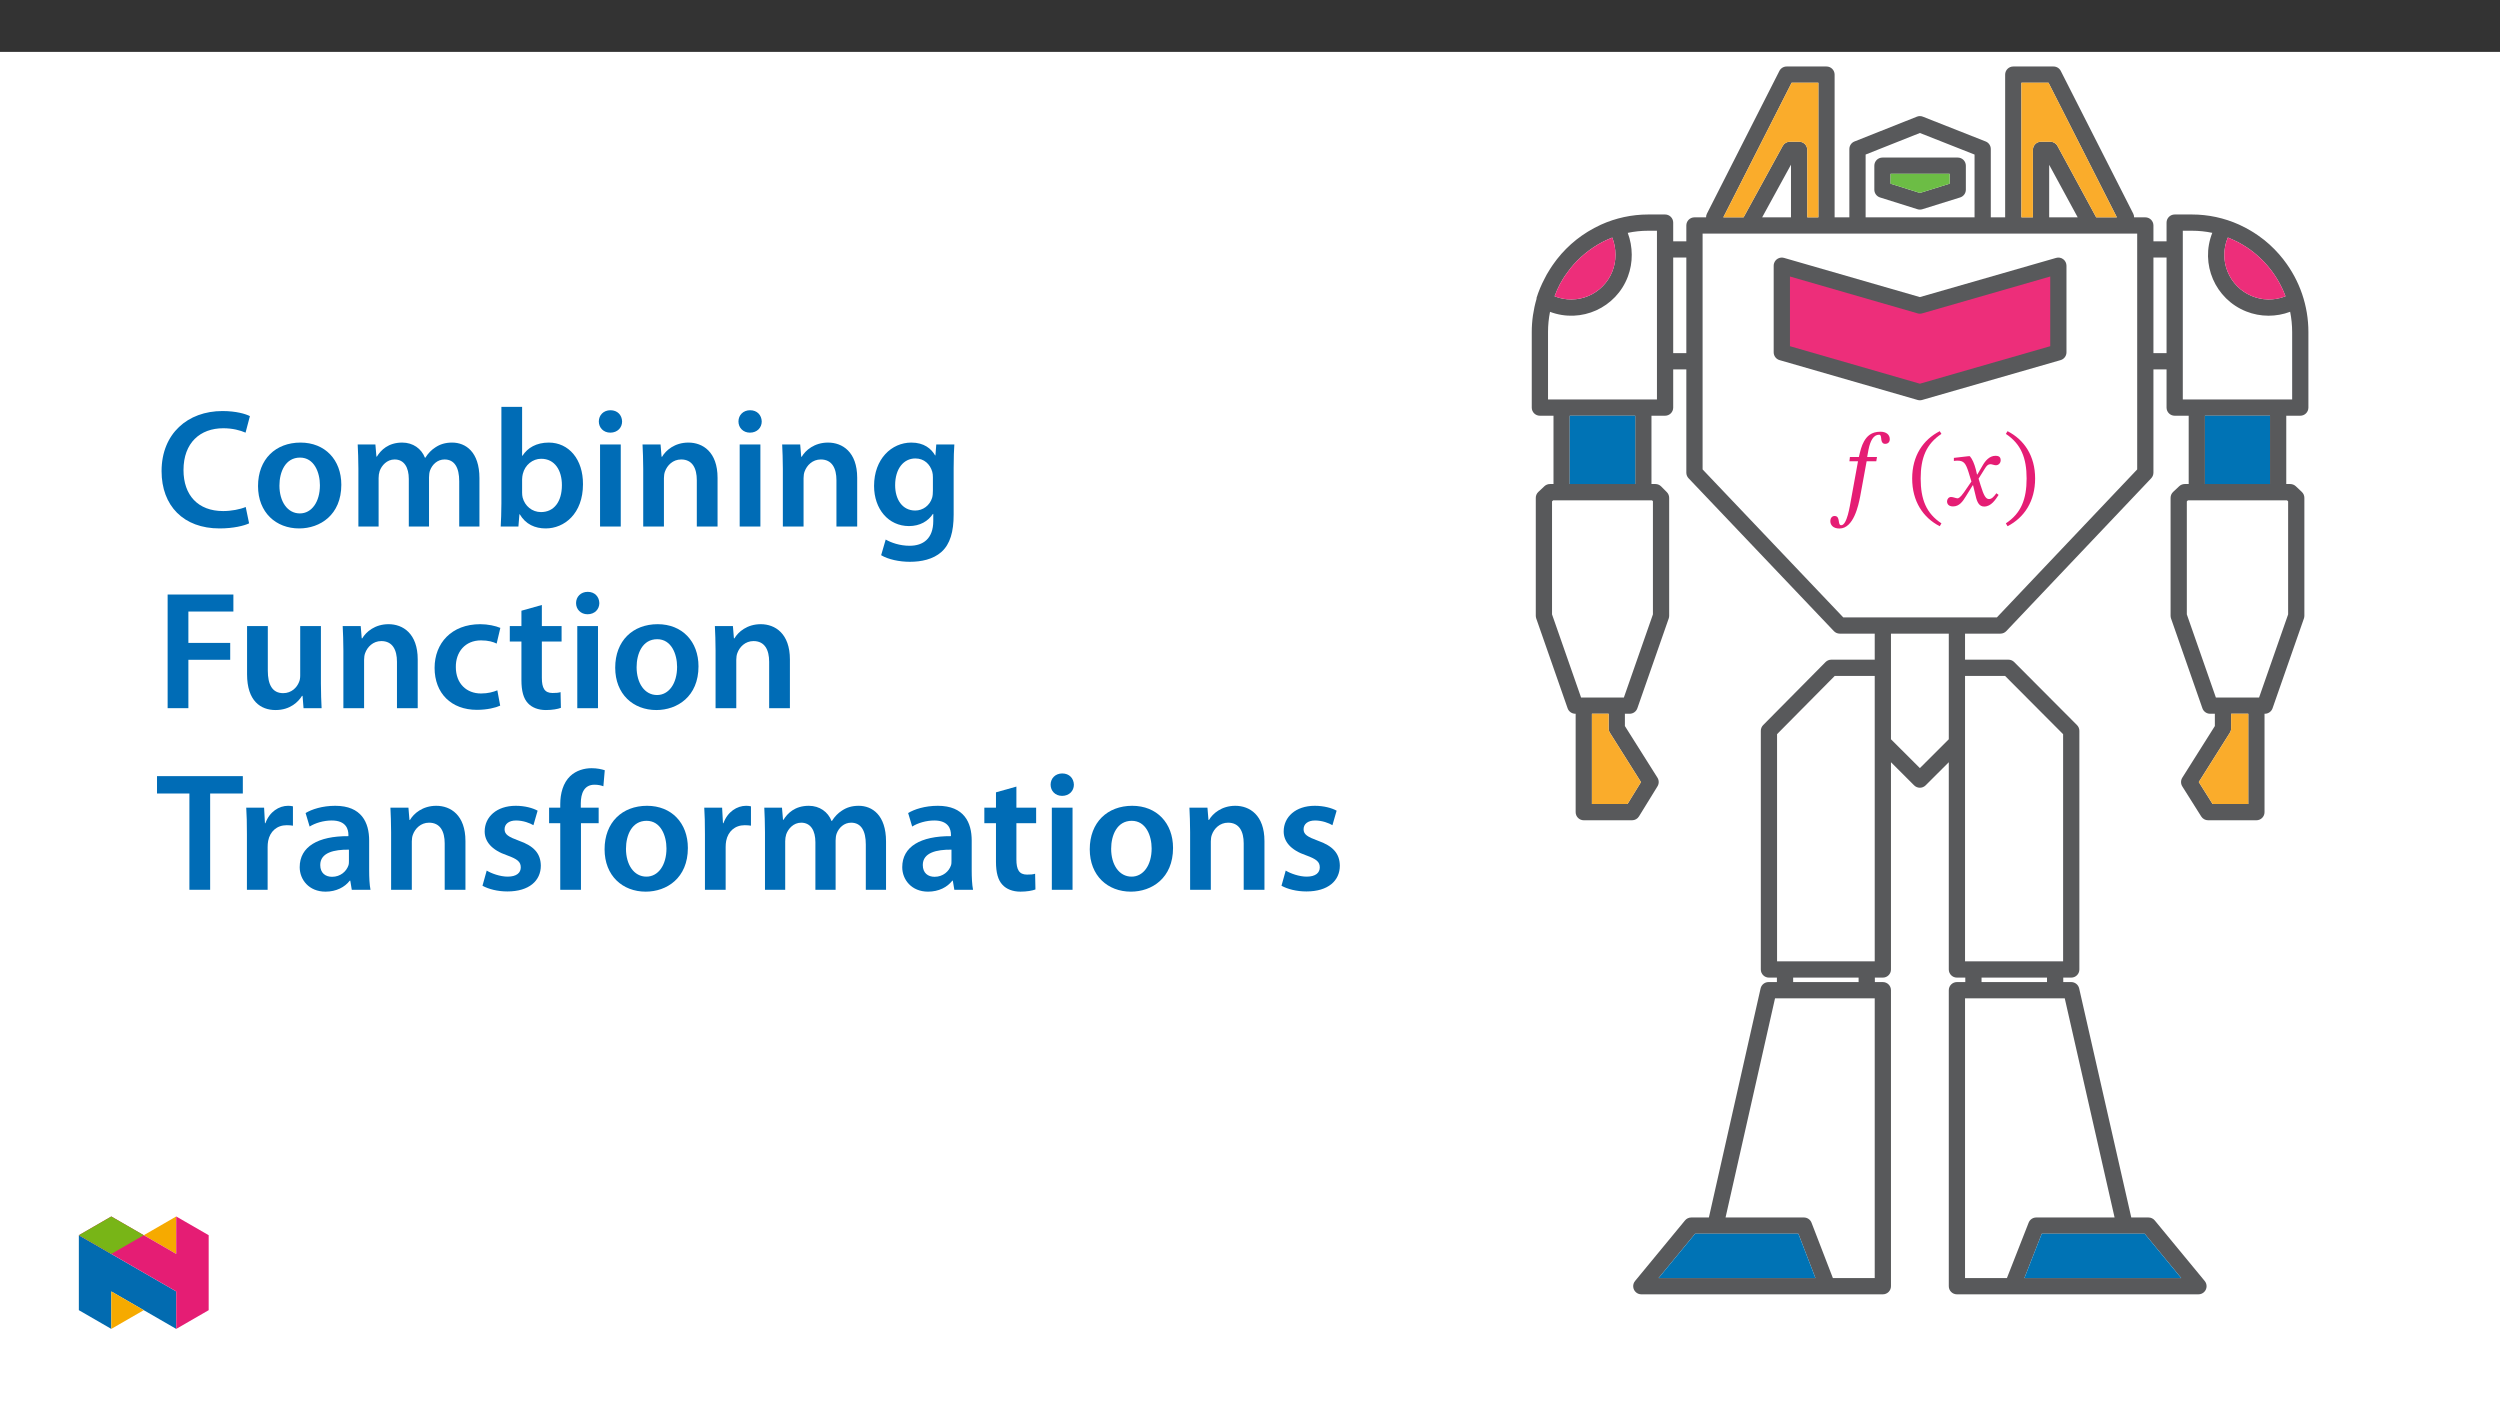
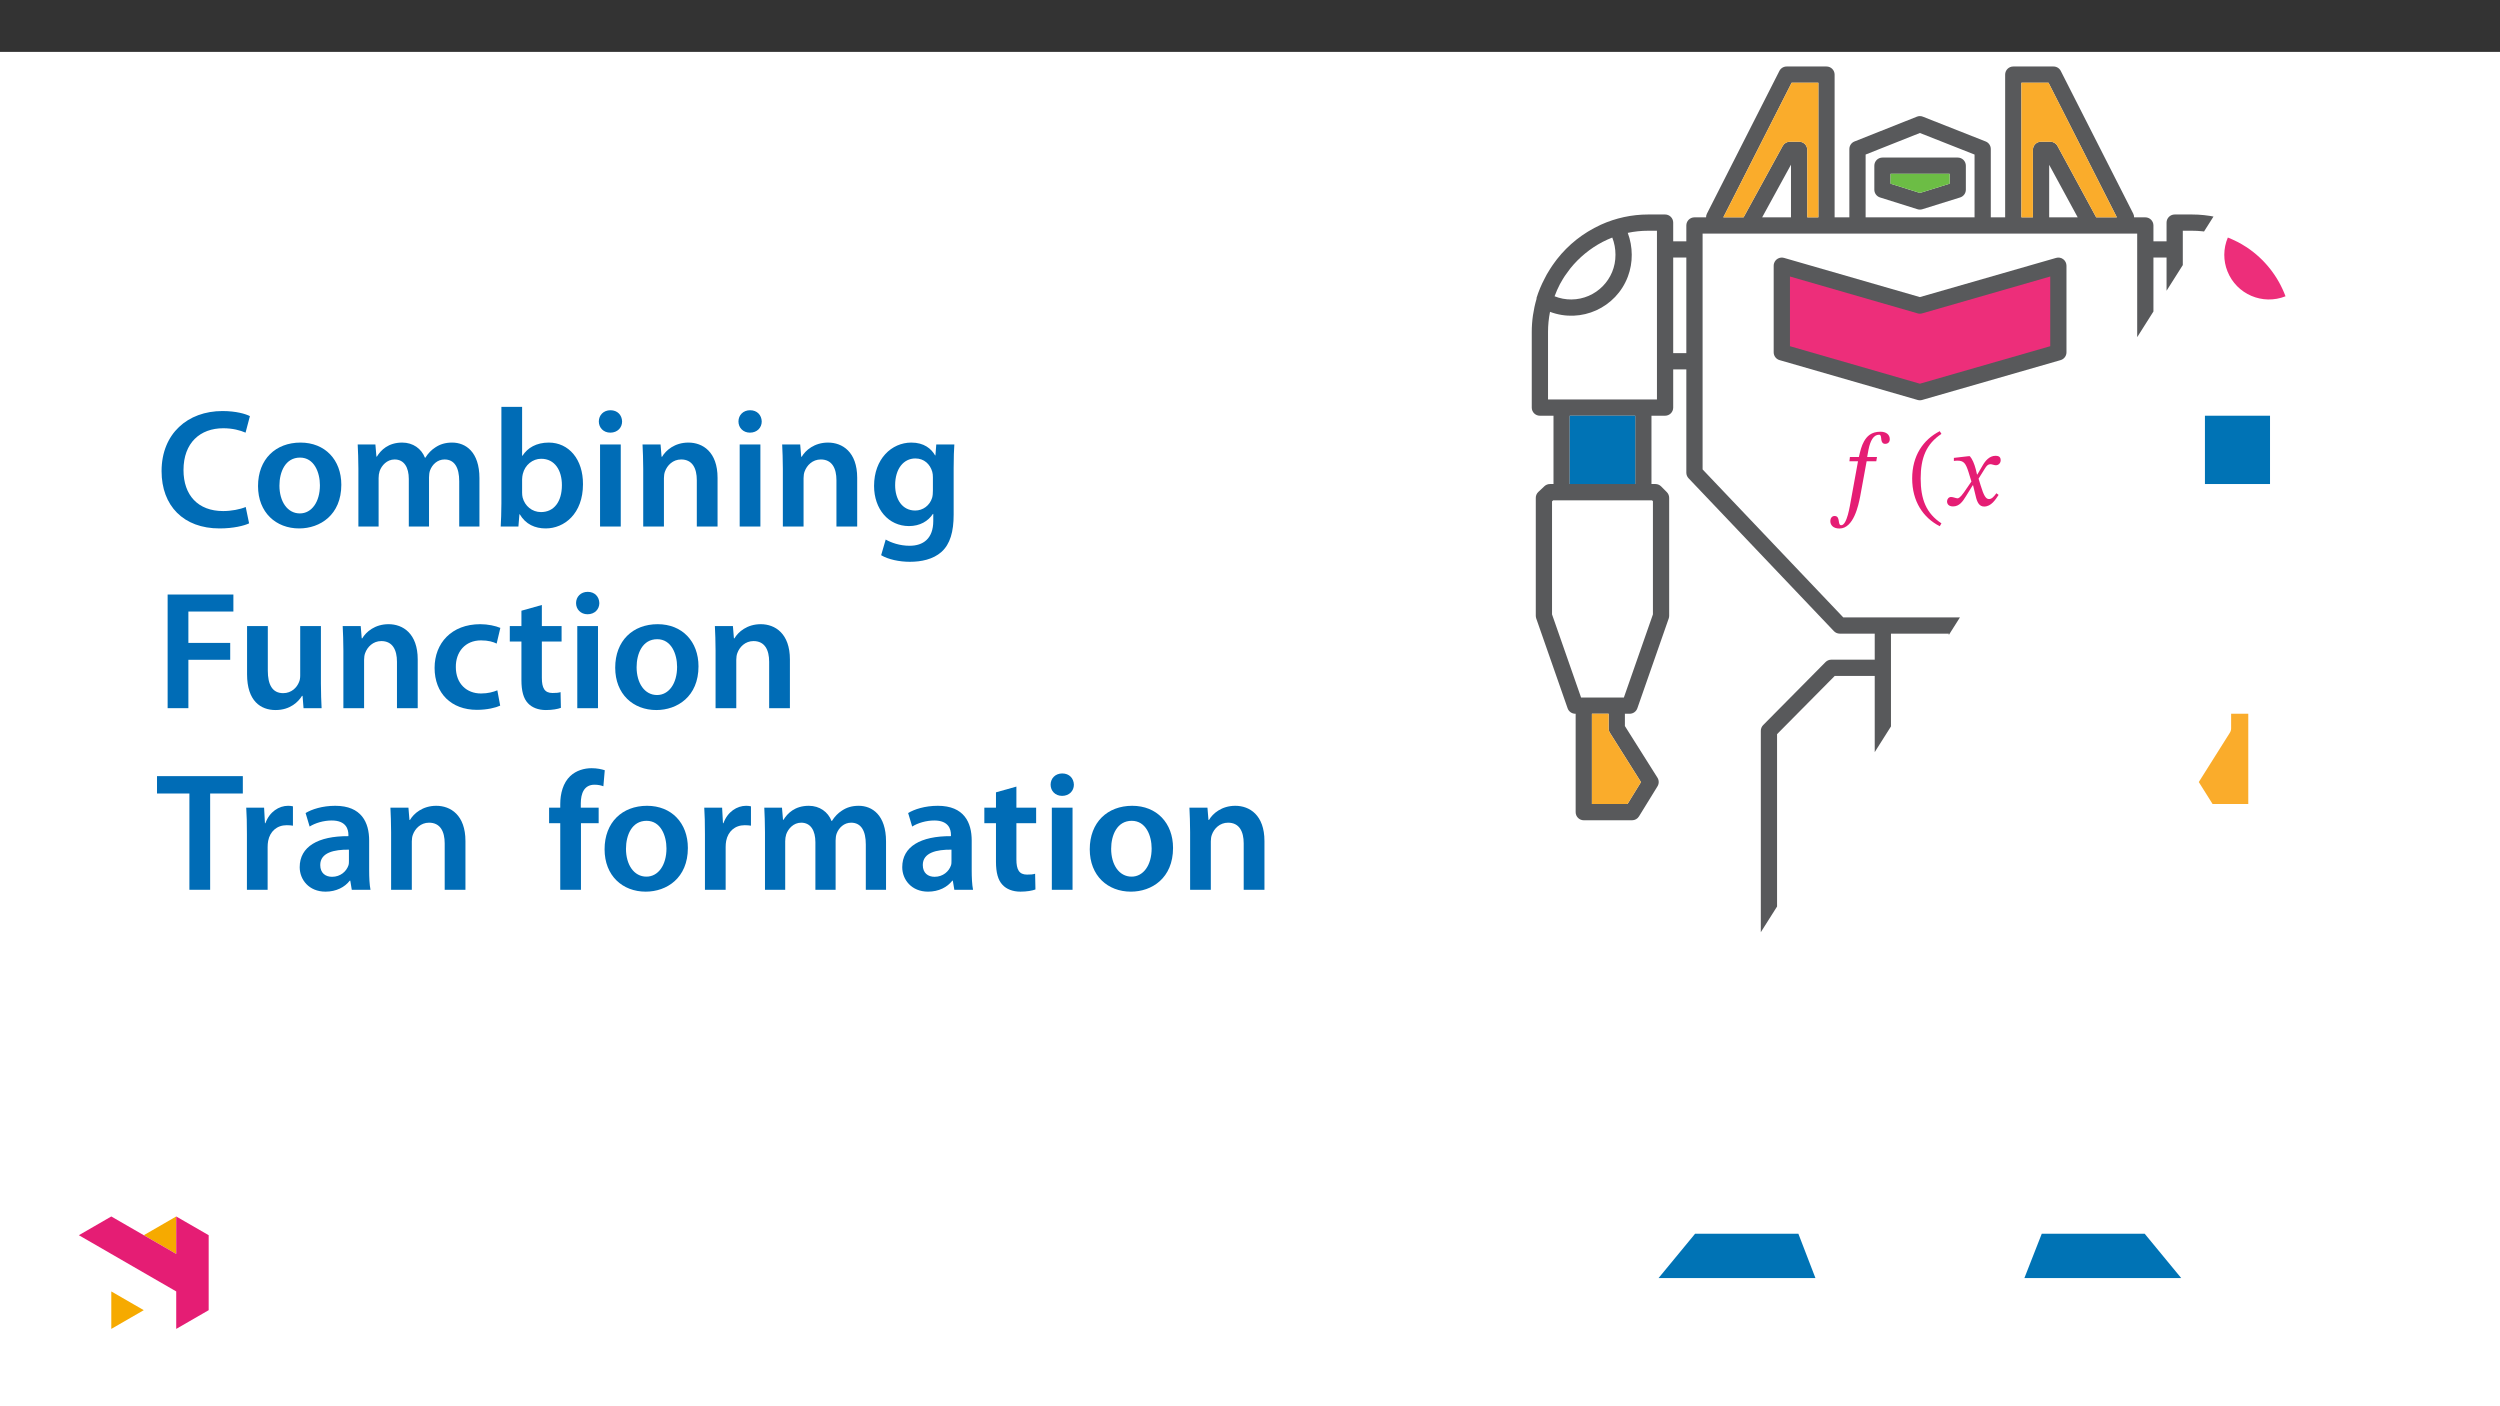
<svg xmlns="http://www.w3.org/2000/svg" xmlns:xlink="http://www.w3.org/1999/xlink" viewBox="0 0 960 540" version="1.1">
  <rect x="0" y="0" width="960" height="540" fill="#333333" stroke="none" />
  <defs>
    <g>
      <symbol overflow="visible" id="glyph0-0">
        <path style="stroke:none;" d="M 12.75 -6.781 L 12.75 -7.406 C 12.75 -11.75 19.172 -14.859 19.172 -20.719 C 19.172 -24.859 15.703 -26.656 11.797 -26.656 C 7.766 -26.656 5.016 -24.391 5.016 -21.156 C 5.016 -19.281 5.781 -18.375 7.047 -18.375 C 8.016 -18.375 8.844 -18.891 8.844 -20.125 C 8.844 -21.641 8.016 -21.672 8.016 -22.984 C 8.016 -24.219 9.078 -25.141 11.438 -25.141 C 13.984 -25.141 15.578 -23.75 15.578 -20.594 C 15.578 -14.469 11.156 -12.984 11.156 -7.812 L 11.156 -6.781 Z M 14.266 -1.906 C 14.266 -3.141 13.422 -4.266 12.031 -4.266 C 10.562 -4.266 9.688 -3.188 9.688 -1.906 C 9.688 -0.594 10.438 0.312 12 0.312 C 13.422 0.312 14.266 -0.641 14.266 -1.906 Z M 23.703 6.734 L 23.703 -31.281 L 0.406 -31.281 L 0.406 6.734 Z M 21.641 4.625 L 2.438 4.625 L 2.438 -29.25 L 21.641 -29.25 Z M 21.641 4.625 " />
      </symbol>
      <symbol overflow="visible" id="glyph0-1">
        <path style="stroke:none;" d="M 7.922 -18.609 L 7.734 -16.969 L 11.031 -16.969 L 8.328 -2.109 C 7.922 0 6.859 7.578 4.578 7.578 C 3.062 7.578 4.422 4.031 2.031 4.031 C 1 4.031 0.406 4.906 0.406 6.016 C 0.406 7.406 1.391 8.844 3.906 8.844 C 9.359 8.844 11.203 -0.078 11.875 -3.5 L 14.344 -16.969 L 18.047 -16.969 L 18.328 -18.609 L 14.547 -18.609 L 15.062 -21.438 C 15.734 -24.828 16.969 -27.172 19.125 -27.172 C 19.922 -27.172 19.875 -26.094 20 -25.188 C 20.125 -24.344 20.516 -23.672 21.469 -23.672 C 22.469 -23.672 23.234 -24.266 23.234 -25.453 C 23.234 -27.172 21.922 -28.328 19.641 -28.328 C 16.062 -28.328 14.422 -26.5 13.344 -24.625 C 12.391 -22.984 11.875 -20.844 11.359 -18.609 Z M 7.922 -18.609 " />
      </symbol>
      <symbol overflow="visible" id="glyph0-2">
        <path style="stroke:none;" d="M 1.719 -10.922 C 1.719 -2.156 5.891 4.109 12.312 7.406 L 12.953 6.297 C 7.125 2.469 4.984 -2.906 4.984 -10.922 C 4.984 -18.844 7.125 -24.188 12.953 -28.047 L 12.312 -29.094 C 5.891 -25.812 1.719 -19.609 1.719 -10.922 Z M 1.719 -10.922 " />
      </symbol>
      <symbol overflow="visible" id="glyph0-3">
        <path style="stroke:none;" d="M 12.547 -11.875 L 12.438 -11.875 L 11.953 -13.906 C 11.391 -16.062 10.641 -17.812 9.688 -18.922 L 9.078 -18.922 L 3.547 -18.281 L 3.547 -17.094 C 3.547 -17.094 4.141 -17.219 4.781 -17.219 C 7.406 -17.25 8.094 -16.172 9.172 -12.828 L 10.281 -9.203 L 7.406 -5.016 C 5.859 -2.797 5.141 -2.75 4.984 -2.75 C 4.297 -2.75 3.344 -3.266 2.469 -3.266 C 1.516 -3.266 0.922 -2.391 0.922 -1.594 C 0.922 -0.594 1.516 0.359 3.234 0.359 C 5.625 0.359 6.938 -1.516 8.203 -3.594 L 10.766 -7.734 L 10.922 -7.734 L 11.906 -3.703 C 12.469 -1.109 13.344 0.406 15.188 0.406 C 17.891 0.406 19.562 -2.312 20.719 -4.062 L 19.875 -4.703 C 18.812 -3.266 18.047 -2.469 17.016 -2.469 C 15.781 -2.469 14.984 -3.938 13.859 -7.609 L 13.031 -10.312 L 15.453 -14.188 C 16.141 -15.297 16.688 -15.859 17.609 -15.859 C 18.125 -15.859 19.047 -15.453 19.688 -15.453 C 20.766 -15.453 21.516 -16.375 21.516 -17.328 C 21.516 -18.453 21.031 -19.078 19.531 -19.078 C 17.172 -19.078 15.578 -17.141 14.5 -15.219 Z M 12.547 -11.875 " />
      </symbol>
      <symbol overflow="visible" id="glyph0-4">
-         <path style="stroke:none;" d="M 12.469 -10.922 C 12.469 -19.609 8.281 -25.812 1.875 -29.094 L 1.234 -28.047 C 7.047 -24.188 9.203 -18.844 9.203 -10.922 C 9.203 -2.906 7.047 2.469 1.234 6.297 L 1.875 7.406 C 8.281 4.109 12.469 -2.156 12.469 -10.922 Z M 12.469 -10.922 " />
-       </symbol>
+         </symbol>
      <symbol overflow="visible" id="glyph1-0">
        <path style="stroke:none;" d="M 0 0 L 32.375 0 L 32.375 -45.328 L 0 -45.328 Z M 16.188 -25.578 L 5.188 -42.094 L 27.188 -42.094 Z M 18.125 -22.656 L 29.141 -39.172 L 29.141 -6.156 Z M 5.188 -3.234 L 16.188 -19.75 L 27.188 -3.234 Z M 3.234 -39.172 L 14.25 -22.656 L 3.234 -6.156 Z M 3.234 -39.172 " />
      </symbol>
      <symbol overflow="visible" id="glyph1-1">
        <path style="stroke:none;" d="M 34.578 -7.516 C 32.438 -6.609 29.078 -5.953 25.906 -5.953 C 16.25 -5.953 10.688 -12.047 10.688 -21.688 C 10.688 -32.188 17.094 -37.75 25.969 -37.75 C 29.531 -37.75 32.438 -36.969 34.516 -36.062 L 36.188 -42.406 C 34.578 -43.25 30.891 -44.359 25.641 -44.359 C 12.297 -44.359 2.266 -35.672 2.266 -21.297 C 2.266 -7.969 10.688 0.719 24.547 0.719 C 29.844 0.719 34 -0.328 35.875 -1.234 Z M 34.578 -7.516 " />
      </symbol>
      <symbol overflow="visible" id="glyph1-2">
        <path style="stroke:none;" d="M 18.578 -32.25 C 9.062 -32.25 2.266 -25.906 2.266 -15.547 C 2.266 -5.375 9.188 0.719 18.062 0.719 C 26.094 0.719 34.25 -4.469 34.25 -16.062 C 34.25 -25.641 27.969 -32.25 18.578 -32.25 Z M 18.391 -26.484 C 23.828 -26.484 26.031 -20.781 26.031 -15.859 C 26.031 -9.453 22.859 -5.047 18.328 -5.047 C 13.531 -5.047 10.484 -9.641 10.484 -15.734 C 10.484 -20.984 12.75 -26.484 18.391 -26.484 Z M 18.391 -26.484 " />
      </symbol>
      <symbol overflow="visible" id="glyph1-3">
        <path style="stroke:none;" d="M 4.281 0 L 12.047 0 L 12.047 -18.641 C 12.047 -19.547 12.172 -20.469 12.438 -21.297 C 13.203 -23.438 15.219 -25.766 18.188 -25.766 C 21.891 -25.766 23.641 -22.656 23.641 -18.266 L 23.641 0 L 31.406 0 L 31.406 -18.906 C 31.406 -19.812 31.531 -20.844 31.797 -21.562 C 32.641 -23.828 34.641 -25.766 37.359 -25.766 C 41.188 -25.766 43 -22.656 43 -17.422 L 43 0 L 50.766 0 L 50.766 -18.578 C 50.766 -28.688 45.453 -32.25 40.281 -32.25 C 37.625 -32.25 35.609 -31.594 33.797 -30.375 C 32.375 -29.469 31.078 -28.172 29.984 -26.422 L 29.844 -26.422 C 28.484 -29.922 25.25 -32.25 21.109 -32.25 C 15.734 -32.25 12.891 -29.328 11.391 -26.875 L 11.203 -26.875 L 10.812 -31.531 L 4.016 -31.531 C 4.141 -28.812 4.281 -25.766 4.281 -22.141 Z M 4.281 0 " />
      </symbol>
      <symbol overflow="visible" id="glyph1-4">
        <path style="stroke:none;" d="M 4.281 -8.875 C 4.281 -5.641 4.141 -2.141 4.016 0 L 10.812 0 L 11.203 -4.734 L 11.328 -4.734 C 13.594 -0.844 17.219 0.719 21.297 0.719 C 28.422 0.719 35.609 -4.922 35.609 -16.25 C 35.672 -25.828 30.172 -32.25 22.469 -32.25 C 17.734 -32.25 14.312 -30.234 12.375 -27.188 L 12.234 -27.188 L 12.234 -45.969 L 4.281 -45.969 Z M 12.234 -18.125 C 12.234 -18.906 12.375 -19.625 12.5 -20.203 C 13.344 -23.703 16.312 -26.031 19.547 -26.031 C 24.859 -26.031 27.516 -21.5 27.516 -15.922 C 27.516 -9.516 24.469 -5.562 19.484 -5.562 C 16.062 -5.562 13.281 -7.906 12.438 -11.141 C 12.297 -11.719 12.234 -12.375 12.234 -13.016 Z M 12.234 -18.125 " />
      </symbol>
      <symbol overflow="visible" id="glyph1-5">
        <path style="stroke:none;" d="M 12.234 0 L 12.234 -31.531 L 4.281 -31.531 L 4.281 0 Z M 8.281 -44.672 C 5.641 -44.672 3.812 -42.797 3.812 -40.344 C 3.812 -38.016 5.562 -36.062 8.219 -36.062 C 11 -36.062 12.75 -38.016 12.75 -40.344 C 12.688 -42.797 11 -44.672 8.281 -44.672 Z M 8.281 -44.672 " />
      </symbol>
      <symbol overflow="visible" id="glyph1-6">
        <path style="stroke:none;" d="M 4.281 0 L 12.234 0 L 12.234 -18.578 C 12.234 -19.484 12.375 -20.469 12.625 -21.109 C 13.469 -23.5 15.672 -25.766 18.844 -25.766 C 23.188 -25.766 24.859 -22.344 24.859 -17.812 L 24.859 0 L 32.828 0 L 32.828 -18.719 C 32.828 -28.688 27.125 -32.25 21.625 -32.25 C 16.375 -32.25 12.953 -29.266 11.531 -26.812 L 11.328 -26.812 L 10.938 -31.531 L 4.016 -31.531 C 4.141 -28.812 4.281 -25.766 4.281 -22.141 Z M 4.281 0 " />
      </symbol>
      <symbol overflow="visible" id="glyph1-7">
        <path style="stroke:none;" d="M 32.828 -22.469 C 32.828 -26.812 32.953 -29.391 33.094 -31.531 L 26.156 -31.531 L 25.828 -27.328 L 25.703 -27.328 C 24.219 -29.922 21.438 -32.25 16.578 -32.25 C 9 -32.25 2.266 -25.969 2.266 -15.609 C 2.266 -6.672 7.828 -0.188 15.672 -0.188 C 19.875 -0.188 23.047 -2.078 24.859 -4.859 L 25 -4.859 L 25 -2.141 C 25 4.656 21.109 7.375 15.922 7.375 C 12.109 7.375 8.734 6.156 6.734 4.984 L 4.984 11 C 7.703 12.625 11.984 13.531 16 13.531 C 20.328 13.531 24.922 12.625 28.172 9.719 C 31.469 6.734 32.828 2 32.828 -4.594 Z M 24.859 -13.797 C 24.859 -12.891 24.797 -11.781 24.547 -11 C 23.641 -8.094 21.047 -6.156 18.062 -6.156 C 13.078 -6.156 10.359 -10.484 10.359 -15.859 C 10.359 -22.281 13.656 -26.156 18.125 -26.156 C 21.5 -26.156 23.766 -23.953 24.609 -21.047 C 24.797 -20.391 24.859 -19.688 24.859 -18.906 Z M 24.859 -13.797 " />
      </symbol>
      <symbol overflow="visible" id="glyph1-8">
        <path style="stroke:none;" d="M 4.594 0 L 12.562 0 L 12.562 -18.578 L 28.625 -18.578 L 28.625 -25.062 L 12.562 -25.062 L 12.562 -37.109 L 29.844 -37.109 L 29.844 -43.641 L 4.594 -43.641 Z M 4.594 0 " />
      </symbol>
      <symbol overflow="visible" id="glyph1-9">
        <path style="stroke:none;" d="M 32.5 -31.531 L 24.547 -31.531 L 24.547 -12.5 C 24.547 -11.594 24.406 -10.688 24.094 -10.031 C 23.312 -7.969 21.234 -5.766 18 -5.766 C 13.797 -5.766 12.109 -9.125 12.109 -14.375 L 12.109 -31.531 L 4.141 -31.531 L 4.141 -13.016 C 4.141 -2.719 9.391 0.719 15.094 0.719 C 20.781 0.719 23.891 -2.531 25.25 -4.734 L 25.453 -4.734 L 25.828 0 L 32.766 0 C 32.641 -2.594 32.5 -5.703 32.5 -9.453 Z M 32.5 -31.531 " />
      </symbol>
      <symbol overflow="visible" id="glyph1-10">
        <path style="stroke:none;" d="M 26.359 -6.859 C 24.797 -6.219 22.797 -5.641 20.078 -5.641 C 14.641 -5.641 10.422 -9.328 10.422 -15.797 C 10.359 -21.562 13.984 -26.031 20.078 -26.031 C 22.922 -26.031 24.797 -25.453 26.094 -24.797 L 27.516 -30.828 C 25.703 -31.594 22.734 -32.25 19.812 -32.25 C 8.734 -32.25 2.266 -24.922 2.266 -15.469 C 2.266 -5.703 8.672 0.641 18.516 0.641 C 22.469 0.641 25.766 -0.188 27.453 -0.969 Z M 26.359 -6.859 " />
      </symbol>
      <symbol overflow="visible" id="glyph1-11">
        <path style="stroke:none;" d="M 5.562 -37.422 L 5.562 -31.531 L 1.094 -31.531 L 1.094 -25.578 L 5.562 -25.578 L 5.562 -10.75 C 5.562 -6.609 6.344 -3.688 8.094 -1.875 C 9.578 -0.266 11.984 0.719 14.953 0.719 C 17.422 0.719 19.547 0.328 20.719 -0.125 L 20.594 -6.156 C 19.688 -5.891 18.906 -5.828 17.484 -5.828 C 14.438 -5.828 13.406 -7.766 13.406 -11.656 L 13.406 -25.578 L 20.984 -25.578 L 20.984 -31.531 L 13.406 -31.531 L 13.406 -39.625 Z M 5.562 -37.422 " />
      </symbol>
      <symbol overflow="visible" id="glyph1-12">
        <path style="stroke:none;" d="M 12.953 0 L 20.922 0 L 20.922 -36.969 L 33.469 -36.969 L 33.469 -43.641 L 0.516 -43.641 L 0.516 -36.969 L 12.953 -36.969 Z M 12.953 0 " />
      </symbol>
      <symbol overflow="visible" id="glyph1-13">
        <path style="stroke:none;" d="M 4.281 0 L 12.234 0 L 12.234 -16.375 C 12.234 -17.219 12.297 -18.062 12.438 -18.781 C 13.141 -22.406 15.797 -24.797 19.547 -24.797 C 20.531 -24.797 21.234 -24.734 21.953 -24.609 L 21.953 -32.047 C 21.297 -32.188 20.844 -32.25 20.078 -32.25 C 16.641 -32.25 12.953 -29.984 11.391 -25.578 L 11.203 -25.578 L 10.875 -31.531 L 4.016 -31.531 C 4.203 -28.75 4.281 -25.641 4.281 -21.375 Z M 4.281 0 " />
      </symbol>
      <symbol overflow="visible" id="glyph1-14">
        <path style="stroke:none;" d="M 28.75 -18.906 C 28.75 -25.828 25.828 -32.25 15.734 -32.25 C 10.75 -32.25 6.672 -30.891 4.344 -29.469 L 5.891 -24.281 C 8.031 -25.641 11.266 -26.609 14.375 -26.609 C 19.938 -26.609 20.781 -23.188 20.781 -21.109 L 20.781 -20.594 C 9.125 -20.656 2.078 -16.578 2.078 -8.672 C 2.078 -3.891 5.641 0.719 11.984 0.719 C 16.125 0.719 19.422 -1.031 21.297 -3.5 L 21.5 -3.5 L 22.078 0 L 29.266 0 C 28.875 -1.938 28.75 -4.734 28.75 -7.578 Z M 20.984 -11.078 C 20.984 -10.484 20.984 -9.906 20.781 -9.328 C 20 -7.062 17.734 -4.984 14.5 -4.984 C 11.984 -4.984 9.969 -6.406 9.969 -9.516 C 9.969 -14.312 15.344 -15.469 20.984 -15.406 Z M 20.984 -11.078 " />
      </symbol>
      <symbol overflow="visible" id="glyph1-15">
-         <path style="stroke:none;" d="M 2.328 -1.547 C 4.656 -0.266 8.094 0.641 11.906 0.641 C 20.266 0.641 24.734 -3.5 24.734 -9.266 C 24.672 -13.922 22.078 -16.828 16.312 -18.844 C 12.297 -20.328 10.812 -21.234 10.812 -23.25 C 10.812 -25.188 12.375 -26.609 15.219 -26.609 C 18 -26.609 20.594 -25.578 21.891 -24.797 L 23.5 -30.375 C 21.625 -31.406 18.578 -32.25 15.094 -32.25 C 7.766 -32.25 3.172 -27.969 3.172 -22.406 C 3.172 -18.641 5.703 -15.281 11.844 -13.203 C 15.734 -11.781 17.031 -10.75 17.031 -8.609 C 17.031 -6.547 15.469 -5.047 11.984 -5.047 C 9.125 -5.047 5.703 -6.281 3.953 -7.375 Z M 2.328 -1.547 " />
-       </symbol>
+         </symbol>
      <symbol overflow="visible" id="glyph1-16">
        <path style="stroke:none;" d="M 13.141 0 L 13.141 -25.578 L 19.938 -25.578 L 19.938 -31.531 L 13.078 -31.531 L 13.078 -33.156 C 13.078 -37.031 14.375 -40.344 18.328 -40.344 C 19.812 -40.344 20.844 -40.078 21.75 -39.75 L 22.281 -45.906 C 21.047 -46.297 19.359 -46.688 17.219 -46.688 C 14.438 -46.688 11.328 -45.844 9 -43.641 C 6.281 -41.047 5.188 -36.969 5.188 -32.891 L 5.188 -31.531 L 0.906 -31.531 L 0.906 -25.578 L 5.188 -25.578 L 5.188 0 Z M 13.141 0 " />
      </symbol>
    </g>
    <clipPath id="clip1">
-       <path d="M 588.195 25.535 L 886.426 25.535 L 886.426 497.02 L 588.195 497.02 Z M 588.195 25.535 " />
+       <path d="M 588.195 25.535 L 886.426 25.535 L 588.195 497.02 Z M 588.195 25.535 " />
    </clipPath>
    <clipPath id="clip2">
      <path d="M 30.277 474 L 68 474 L 68 510.301 L 30.277 510.301 Z M 30.277 474 " />
    </clipPath>
    <clipPath id="clip3">
      <path d="M 42 495 L 56 495 L 56 510.301 L 42 510.301 Z M 42 495 " />
    </clipPath>
    <clipPath id="clip4">
      <path d="M 55 467.125 L 68 467.125 L 68 482 L 55 482 Z M 55 467.125 " />
    </clipPath>
    <clipPath id="clip5">
      <path d="M 30.277 467.125 L 80.133 467.125 L 80.133 510.301 L 30.277 510.301 Z M 30.277 467.125 " />
    </clipPath>
    <clipPath id="clip6">
-       <path d="M 30.277 467.125 L 56 467.125 L 56 482 L 30.277 482 Z M 30.277 467.125 " />
-     </clipPath>
+       </clipPath>
  </defs>
  <g id="surface1">
    <path style=" stroke:none;fill-rule:nonzero;fill:rgb(100%,100%,100%);fill-opacity:1;" d="M 0 559.926 L 960 559.926 L 960 19.926 L 0 19.926 Z M 0 559.926 " />
    <path style=" stroke:none;fill-rule:nonzero;fill:rgb(34.499%,34.9%,35.699%);fill-opacity:1;" d="M 789.543 99.035 L 737.234 114.082 L 685.082 99.035 C 683.43 98.555 681.699 99.508 681.219 101.16 C 681.137 101.445 681.094 101.738 681.094 102.031 L 681.094 135.289 C 681.094 136.68 682.012 137.902 683.348 138.285 L 736.367 153.586 C 736.648 153.668 736.941 153.711 737.234 153.707 C 737.527 153.711 737.816 153.668 738.098 153.586 L 791.27 138.285 C 792.605 137.902 793.527 136.68 793.527 135.289 L 793.527 102.031 C 793.527 101.055 793.07 100.129 792.285 99.539 C 791.508 98.941 790.484 98.754 789.543 99.035 " />
    <path style=" stroke:none;fill-rule:nonzero;fill:rgb(92.899%,17.999%,47.8%);fill-opacity:1;" d="M 787.289 106.18 L 787.289 132.941 L 737.234 147.34 L 687.34 132.941 L 687.34 106.18 L 736.367 120.336 C 736.934 120.504 737.535 120.504 738.102 120.336 Z M 787.289 106.18 " />
    <g clip-path="url(#clip1)" clip-rule="nonzero">
      <path style=" stroke:none;fill-rule:nonzero;fill:rgb(34.499%,34.9%,35.699%);fill-opacity:1;" d="M 880.188 153.398 L 838.195 153.398 L 838.195 88.602 L 841.723 88.602 C 844.344 88.602 846.953 88.875 849.52 89.41 C 844.781 101.344 850.609 114.855 862.543 119.594 C 865.262 120.676 868.164 121.23 871.09 121.234 C 873.934 121.238 876.754 120.73 879.414 119.73 C 879.926 122.281 880.184 124.879 880.188 127.48 Z M 846.695 159.637 L 871.688 159.637 L 871.688 185.867 L 846.695 185.867 Z M 878.207 192.117 L 878.641 192.523 L 878.641 235.926 L 867.488 267.844 L 850.895 267.844 L 839.742 235.926 L 839.742 192.523 L 840.184 192.117 Z M 863.34 308.746 L 849.637 308.746 L 844.332 300.305 L 856.266 281.367 C 856.582 280.867 856.75 280.289 856.754 279.699 L 856.754 274.082 L 863.34 274.082 Z M 855.484 91.223 C 855.562 91.246 855.637 91.273 855.723 91.305 C 856.734 91.707 857.73 92.164 858.699 92.648 C 858.93 92.762 859.164 92.871 859.402 92.988 C 860.391 93.508 861.352 94.078 862.285 94.68 C 862.457 94.793 862.625 94.887 862.797 94.996 C 869.594 99.535 874.789 106.109 877.637 113.773 C 868.844 117.285 858.863 113.008 855.348 104.215 C 854.535 102.18 854.121 100.008 854.125 97.816 C 854.137 95.551 854.598 93.309 855.484 91.223 M 831.957 135.602 L 826.918 135.602 L 826.918 98.906 L 831.957 98.906 Z M 820.68 180.258 L 766.805 237.082 L 707.816 237.082 L 653.797 180.258 L 653.797 89.699 L 820.68 89.699 Z M 769.949 259.555 L 792.234 281.926 L 792.234 369.164 L 754.574 369.164 L 754.574 259.555 Z M 760.914 375.402 L 786.051 375.402 L 786.051 377.117 L 760.914 377.117 Z M 792.867 383.367 L 812 467.516 L 781.91 467.516 C 780.625 467.516 779.473 468.301 779.004 469.496 L 770.656 490.781 L 754.574 490.781 L 754.574 383.367 Z M 823.559 473.754 L 837.586 490.781 L 777.363 490.781 L 784.035 473.754 Z M 748.336 283.875 L 737.234 294.957 L 726.133 283.875 L 726.133 243.32 L 748.336 243.32 Z M 687.738 63.238 L 687.738 83.461 L 676.664 83.461 Z M 687.984 31.773 L 698.254 31.773 L 698.254 83.461 L 693.984 83.461 L 693.984 57.543 C 693.992 55.824 692.602 54.422 690.879 54.418 L 687.305 54.418 C 686.164 54.418 685.113 55.039 684.566 56.039 L 669.539 83.461 L 661.746 83.461 Z M 716.398 59.348 L 737.242 51.066 L 758.227 59.348 L 758.227 83.461 L 716.398 83.461 Z M 797.84 83.461 L 786.883 83.461 L 786.883 63.289 Z M 776.215 31.773 L 786.633 31.773 L 812.883 83.461 L 804.938 83.461 L 790.062 56.047 C 789.512 55.043 788.461 54.418 787.316 54.418 L 783.762 54.418 C 782.039 54.414 780.645 55.809 780.645 57.531 L 780.645 83.461 L 776.215 83.461 Z M 719.895 369.164 L 682.391 369.164 L 682.391 281.918 L 704.535 259.555 L 719.895 259.555 Z M 688.57 375.402 L 713.703 375.402 L 713.703 377.117 L 688.57 377.117 Z M 719.895 490.781 L 703.828 490.781 L 695.625 469.516 C 695.16 468.312 694.008 467.52 692.719 467.516 L 662.613 467.516 L 681.609 383.367 L 719.895 383.367 Z M 636.883 490.781 L 650.914 473.754 L 690.578 473.754 L 697.129 490.781 Z M 647.551 135.602 L 642.508 135.602 L 642.508 98.906 L 647.551 98.906 Z M 636.27 153.398 L 594.441 153.398 L 594.441 127.48 C 594.441 124.887 594.695 122.293 595.207 119.746 C 607.203 124.262 620.586 118.199 625.102 106.203 C 626.109 103.523 626.617 100.68 626.59 97.816 C 626.582 94.949 626.062 92.105 625.059 89.418 C 627.637 88.875 630.262 88.602 632.895 88.602 L 636.27 88.602 Z M 602.781 159.637 L 627.922 159.637 L 627.922 185.867 L 602.781 185.867 Z M 634.375 192.117 L 634.723 192.465 L 634.723 235.926 L 623.57 267.844 L 607.133 267.844 L 595.98 235.926 L 595.98 192.523 L 596.422 192.117 Z M 630.141 300.328 L 624.965 308.746 L 611.289 308.746 L 611.289 274.082 L 617.723 274.082 L 617.723 279.699 C 617.723 280.289 617.887 280.867 618.199 281.367 Z M 599.039 109.062 C 599.125 108.902 599.227 108.75 599.32 108.586 C 599.805 107.703 600.316 106.836 600.867 106.004 C 601.32 105.332 601.793 104.695 602.277 104.055 C 602.527 103.715 602.762 103.375 603.02 103.055 C 606.395 98.875 610.582 95.43 615.336 92.93 C 615.43 92.887 615.512 92.844 615.598 92.801 C 616.68 92.25 617.773 91.758 618.898 91.305 C 618.965 91.281 619.039 91.254 619.117 91.23 C 619.934 93.332 620.348 95.562 620.34 97.816 C 620.418 107.23 612.848 114.922 603.438 114.996 C 601.219 115.016 599.016 114.598 596.957 113.773 C 597.547 112.156 598.242 110.586 599.039 109.062 M 876.957 99.816 C 876.922 99.762 876.887 99.711 876.848 99.66 C 874.707 96.91 872.258 94.414 869.543 92.223 C 869.246 91.977 868.926 91.758 868.617 91.527 C 867.59 90.738 866.535 89.996 865.438 89.301 C 865.039 89.047 864.641 88.801 864.223 88.562 C 863.051 87.863 861.844 87.223 860.602 86.641 C 860.332 86.512 860.059 86.367 859.777 86.242 C 854.102 83.688 847.949 82.367 841.723 82.363 L 835.078 82.363 C 833.355 82.363 831.961 83.758 831.957 85.477 L 831.957 92.668 L 826.918 92.668 L 826.918 86.582 C 826.918 84.859 825.523 83.461 823.805 83.461 L 819.496 83.461 L 819.496 83.453 C 819.5 82.961 819.387 82.48 819.164 82.043 L 791.336 27.242 C 790.805 26.195 789.73 25.535 788.555 25.535 L 773.094 25.535 C 771.375 25.531 769.977 26.926 769.977 28.648 L 769.977 83.461 L 764.465 83.461 L 764.465 57.23 C 764.469 55.949 763.688 54.797 762.496 54.324 L 738.383 44.805 C 737.641 44.504 736.816 44.504 736.078 44.805 L 712.125 54.324 C 710.934 54.797 710.152 55.949 710.152 57.23 L 710.152 83.461 L 704.492 83.461 L 704.492 28.652 C 704.492 26.934 703.098 25.535 701.379 25.535 L 686.07 25.535 C 684.895 25.535 683.82 26.195 683.285 27.242 L 655.465 82.043 C 655.238 82.477 655.121 82.961 655.125 83.453 L 655.125 83.461 L 650.668 83.461 C 648.949 83.461 647.551 84.852 647.551 86.574 L 647.551 92.668 L 642.508 92.668 L 642.508 85.484 C 642.512 83.762 641.117 82.367 639.398 82.363 L 632.895 82.363 C 626.637 82.367 620.449 83.703 614.75 86.281 C 614.613 86.344 614.484 86.418 614.359 86.477 C 612.883 87.156 611.449 87.922 610.066 88.766 C 609.887 88.867 609.715 88.969 609.547 89.078 C 608.082 89.984 606.672 90.973 605.32 92.039 C 605.32 92.043 605.316 92.047 605.312 92.047 C 602.559 94.238 600.066 96.742 597.895 99.508 C 597.605 99.867 597.348 100.238 597.078 100.605 C 596.422 101.488 595.793 102.391 595.207 103.324 C 594.766 104.016 594.348 104.703 593.949 105.406 C 593.652 105.945 593.371 106.496 593.098 107.047 C 591.852 109.398 590.824 111.859 590.031 114.402 C 589.996 114.512 590.066 114.621 590.039 114.742 C 588.82 118.879 588.199 123.168 588.195 127.48 L 588.195 156.52 C 588.191 158.238 589.586 159.637 591.309 159.637 L 596.543 159.637 L 596.543 185.867 L 595.18 185.867 C 594.387 185.867 593.617 186.172 593.039 186.719 L 590.719 188.902 C 590.094 189.492 589.738 190.312 589.742 191.172 L 589.742 236.453 C 589.742 236.801 589.801 237.148 589.91 237.48 L 601.965 271.992 C 602.41 273.242 603.594 274.078 604.922 274.082 L 605.051 274.082 L 605.051 311.863 C 605.047 313.586 606.441 314.98 608.16 314.984 L 626.715 314.984 C 627.801 314.988 628.805 314.422 629.367 313.496 L 636.48 301.945 C 637.105 300.93 637.102 299.648 636.465 298.637 L 623.961 278.801 L 623.961 274.082 L 625.789 274.082 C 627.117 274.078 628.297 273.242 628.738 271.992 L 640.793 237.48 C 640.902 237.148 640.961 236.801 640.961 236.453 L 640.961 191.172 C 640.961 190.352 640.637 189.562 640.062 188.98 L 637.895 186.797 C 637.309 186.203 636.508 185.867 635.676 185.867 L 634.164 185.867 L 634.164 159.637 L 639.391 159.637 C 641.109 159.641 642.508 158.246 642.508 156.523 L 642.508 141.848 L 647.551 141.848 L 647.551 181.5 C 647.551 182.301 647.855 183.07 648.406 183.652 L 704.211 242.352 C 704.801 242.969 705.617 243.32 706.473 243.32 L 719.895 243.32 L 719.895 253.316 L 703.227 253.316 C 702.395 253.316 701.594 253.645 701.008 254.234 L 677.047 278.434 C 676.473 279.023 676.152 279.812 676.152 280.637 L 676.152 372.281 C 676.152 374.004 677.543 375.398 679.266 375.402 L 682.332 375.402 L 682.332 377.117 L 679.109 377.117 C 677.652 377.121 676.387 378.133 676.066 379.559 L 656.211 467.516 L 649.438 467.516 C 648.504 467.516 647.621 467.934 647.031 468.656 L 627.855 491.91 C 626.762 493.246 626.953 495.215 628.289 496.309 C 628.848 496.77 629.547 497.02 630.27 497.02 L 723.012 497.02 C 724.734 497.023 726.129 495.629 726.133 493.906 L 726.133 380.246 C 726.137 378.523 724.738 377.121 723.016 377.117 L 719.945 377.117 L 719.945 375.402 L 723.012 375.402 C 724.734 375.402 726.129 374.012 726.133 372.289 L 726.133 292.695 L 735.031 301.582 C 736.25 302.793 738.219 302.793 739.434 301.582 L 748.336 292.695 L 748.336 372.281 C 748.332 374.004 749.727 375.398 751.445 375.402 L 754.676 375.402 L 754.676 377.117 L 751.453 377.117 C 749.73 377.121 748.332 378.52 748.336 380.246 L 748.336 493.902 C 748.332 495.621 749.727 497.02 751.449 497.02 L 844.207 497.02 C 845.93 497.02 847.328 495.625 847.328 493.902 C 847.328 493.176 847.074 492.473 846.613 491.91 L 827.434 468.656 C 826.844 467.934 825.961 467.516 825.027 467.516 L 818.41 467.516 L 798.398 379.551 C 798.074 378.129 796.812 377.121 795.355 377.117 L 792.289 377.117 L 792.289 375.402 L 795.355 375.402 C 797.078 375.402 798.473 374.008 798.477 372.289 L 798.477 280.637 C 798.48 279.809 798.152 279.016 797.566 278.434 L 773.453 254.234 C 772.867 253.645 772.07 253.316 771.242 253.316 L 754.574 253.316 L 754.574 243.32 L 768.148 243.32 C 769.008 243.32 769.828 242.969 770.418 242.344 L 826.066 183.652 C 826.613 183.066 826.914 182.301 826.918 181.5 L 826.918 141.848 L 831.957 141.848 L 831.957 156.52 C 831.957 158.238 833.348 159.637 835.07 159.637 L 840.457 159.637 L 840.457 185.867 L 838.945 185.867 C 838.148 185.871 837.383 186.176 836.801 186.719 L 834.48 188.902 C 833.855 189.492 833.5 190.312 833.504 191.172 L 833.504 236.453 C 833.504 236.801 833.562 237.148 833.672 237.48 L 845.727 271.992 C 846.168 273.242 847.352 274.078 848.676 274.082 L 850.504 274.082 L 850.504 278.801 L 838 298.637 C 837.363 299.656 837.363 300.953 838 301.973 L 845.27 313.523 C 845.84 314.434 846.836 314.984 847.91 314.984 L 866.461 314.984 C 868.18 314.984 869.578 313.59 869.578 311.871 L 869.578 274.082 L 869.707 274.082 C 871.031 274.082 872.215 273.242 872.656 271.992 L 884.707 237.48 C 884.82 237.148 884.879 236.801 884.879 236.453 L 884.879 191.172 C 884.883 190.312 884.527 189.492 883.902 188.902 L 881.59 186.719 C 881.008 186.176 880.242 185.871 879.445 185.867 L 877.926 185.867 L 877.926 159.637 L 883.305 159.637 C 885.027 159.641 886.422 158.246 886.426 156.523 L 886.426 127.48 C 886.43 117.465 883.098 107.73 876.957 99.816 " />
    </g>
    <path style=" stroke:none;fill-rule:nonzero;fill:rgb(0%,45.099%,70.999%);fill-opacity:1;" d="M 837.586 490.781 L 777.363 490.781 L 784.035 473.754 L 823.559 473.754 Z M 837.586 490.781 " />
    <path style=" stroke:none;fill-rule:nonzero;fill:rgb(0%,45.099%,70.999%);fill-opacity:1;" d="M 697.129 490.781 L 636.883 490.781 L 650.914 473.754 L 690.578 473.754 Z M 697.129 490.781 " />
    <path style=" stroke:none;fill-rule:nonzero;fill:rgb(0%,45.099%,70.999%);fill-opacity:1;" d="M 846.695 159.637 L 871.688 159.637 L 871.688 185.867 L 846.695 185.867 Z M 846.695 159.637 " />
    <path style=" stroke:none;fill-rule:nonzero;fill:rgb(0%,45.099%,70.999%);fill-opacity:1;" d="M 602.781 159.637 L 627.922 159.637 L 627.922 185.867 L 602.781 185.867 Z M 602.781 159.637 " />
    <path style=" stroke:none;fill-rule:nonzero;fill:rgb(98%,67.499%,16.899%);fill-opacity:1;" d="M 812.883 83.461 L 804.934 83.461 L 790.059 56.047 C 789.516 55.043 788.461 54.418 787.316 54.418 L 783.762 54.418 C 782.039 54.414 780.645 55.812 780.641 57.531 L 780.641 83.461 L 776.215 83.461 L 776.215 31.773 L 786.637 31.773 Z M 812.883 83.461 " />
    <path style=" stroke:none;fill-rule:nonzero;fill:rgb(98%,67.499%,16.899%);fill-opacity:1;" d="M 698.254 31.773 L 698.254 83.461 L 693.984 83.461 L 693.984 57.543 C 693.992 55.824 692.602 54.422 690.879 54.418 L 687.305 54.418 C 686.164 54.418 685.113 55.039 684.566 56.039 L 669.539 83.461 L 661.746 83.461 L 687.984 31.773 Z M 698.254 31.773 " />
    <path style=" stroke:none;fill-rule:nonzero;fill:rgb(98%,67.499%,16.899%);fill-opacity:1;" d="M 630.141 300.328 L 624.965 308.746 L 611.289 308.746 L 611.289 274.082 L 617.723 274.082 L 617.723 279.699 C 617.723 280.289 617.887 280.867 618.199 281.367 Z M 630.141 300.328 " />
    <path style=" stroke:none;fill-rule:nonzero;fill:rgb(98%,67.499%,16.899%);fill-opacity:1;" d="M 863.34 274.082 L 863.34 308.746 L 849.637 308.746 L 844.336 300.305 L 856.266 281.367 C 856.582 280.867 856.75 280.289 856.75 279.699 L 856.75 274.082 Z M 863.34 274.082 " />
    <path style=" stroke:none;fill-rule:nonzero;fill:rgb(92.899%,17.999%,47.8%);fill-opacity:1;" d="M 877.637 113.773 C 868.844 117.285 858.863 113.008 855.352 104.215 C 854.535 102.18 854.121 100.008 854.125 97.816 C 854.137 95.551 854.598 93.309 855.484 91.223 C 855.562 91.246 855.637 91.273 855.723 91.305 C 856.734 91.707 857.73 92.164 858.699 92.648 C 858.93 92.762 859.164 92.871 859.402 92.988 C 860.391 93.508 861.352 94.078 862.285 94.68 C 862.457 94.793 862.625 94.887 862.797 94.996 C 869.594 99.535 874.789 106.105 877.637 113.773 " />
-     <path style=" stroke:none;fill-rule:nonzero;fill:rgb(92.899%,17.999%,47.8%);fill-opacity:1;" d="M 620.34 97.816 C 620.418 107.23 612.848 114.922 603.438 114.996 C 601.219 115.012 599.016 114.598 596.957 113.773 C 597.547 112.16 598.242 110.586 599.039 109.062 C 599.125 108.902 599.227 108.75 599.32 108.586 C 599.805 107.703 600.316 106.836 600.867 106.004 C 601.316 105.332 601.793 104.695 602.277 104.055 C 602.523 103.715 602.762 103.375 603.02 103.055 C 606.395 98.875 610.586 95.43 615.336 92.93 C 615.43 92.887 615.512 92.844 615.598 92.801 C 616.68 92.25 617.773 91.758 618.895 91.305 C 618.965 91.281 619.039 91.254 619.117 91.23 C 619.934 93.332 620.348 95.566 620.34 97.816 " />
    <path style=" stroke:none;fill-rule:nonzero;fill:rgb(34.499%,34.9%,35.699%);fill-opacity:1;" d="M 748.648 70.539 L 737.242 74.094 L 725.98 70.551 L 725.98 66.75 L 748.648 66.75 Z M 751.77 60.504 L 722.859 60.504 C 721.137 60.504 719.738 61.906 719.742 63.629 L 719.742 72.836 C 719.742 74.199 720.625 75.406 721.926 75.82 L 736.297 80.34 C 736.602 80.438 736.918 80.484 737.234 80.484 C 737.547 80.488 737.859 80.441 738.16 80.352 L 752.695 75.82 C 754 75.41 754.887 74.203 754.887 72.836 L 754.887 63.629 C 754.891 61.906 753.492 60.504 751.77 60.504 Z M 751.77 60.504 " />
    <path style=" stroke:none;fill-rule:nonzero;fill:rgb(42.4%,74.1%,27.1%);fill-opacity:1;" d="M 748.648 66.75 L 748.648 70.539 L 737.242 74.094 L 725.98 70.551 L 725.98 66.75 Z M 748.648 66.75 " />
    <g style="fill:rgb(89.803%,11.374%,45.49%);fill-opacity:1;">
      <use xlink:href="#glyph0-1" x="702.441" y="194.107" />
    </g>
    <g style="fill:rgb(89.803%,11.374%,45.49%);fill-opacity:1;">
      <use xlink:href="#glyph0-2" x="732.555" y="194.666" />
    </g>
    <g style="fill:rgb(89.803%,11.374%,45.49%);fill-opacity:1;">
      <use xlink:href="#glyph0-3" x="746.742" y="194.107" />
    </g>
    <g style="fill:rgb(89.803%,11.374%,45.49%);fill-opacity:1;">
      <use xlink:href="#glyph0-4" x="769.018" y="194.666" />
    </g>
    <g style="fill:rgb(0%,42.354%,71.373%);fill-opacity:1;">
      <use xlink:href="#glyph1-1" x="59.776" y="202.2" />
    </g>
    <g style="fill:rgb(0%,42.354%,71.373%);fill-opacity:1;">
      <use xlink:href="#glyph1-2" x="96.817" y="202.2" />
      <use xlink:href="#glyph1-3" x="133.34" y="202.2" />
      <use xlink:href="#glyph1-4" x="188.254" y="202.2" />
      <use xlink:href="#glyph1-5" x="226.137" y="202.2" />
      <use xlink:href="#glyph1-6" x="242.715" y="202.2" />
      <use xlink:href="#glyph1-5" x="279.756" y="202.2" />
      <use xlink:href="#glyph1-6" x="296.334" y="202.2" />
      <use xlink:href="#glyph1-7" x="333.375" y="202.2" />
    </g>
    <g style="fill:rgb(0%,42.354%,71.373%);fill-opacity:1;">
      <use xlink:href="#glyph1-8" x="59.776" y="271.938" />
    </g>
    <g style="fill:rgb(0%,42.354%,71.373%);fill-opacity:1;">
      <use xlink:href="#glyph1-9" x="90.73" y="271.938" />
      <use xlink:href="#glyph1-6" x="127.577" y="271.938" />
      <use xlink:href="#glyph1-10" x="164.618" y="271.938" />
    </g>
    <g style="fill:rgb(0%,42.354%,71.373%);fill-opacity:1;">
      <use xlink:href="#glyph1-11" x="194.665" y="271.938" />
      <use xlink:href="#glyph1-5" x="217.395" y="271.938" />
      <use xlink:href="#glyph1-2" x="233.973" y="271.938" />
      <use xlink:href="#glyph1-6" x="270.496" y="271.938" />
    </g>
    <g style="fill:rgb(0%,42.354%,71.373%);fill-opacity:1;">
      <use xlink:href="#glyph1-12" x="59.776" y="341.676" />
    </g>
    <g style="fill:rgb(0%,42.354%,71.373%);fill-opacity:1;">
      <use xlink:href="#glyph1-13" x="90.536" y="341.676" />
    </g>
    <g style="fill:rgb(0%,42.354%,71.373%);fill-opacity:1;">
      <use xlink:href="#glyph1-14" x="113.006" y="341.676" />
      <use xlink:href="#glyph1-6" x="145.903" y="341.676" />
      <use xlink:href="#glyph1-15" x="182.944" y="341.676" />
      <use xlink:href="#glyph1-16" x="209.948" y="341.676" />
    </g>
    <g style="fill:rgb(0%,42.354%,71.373%);fill-opacity:1;">
      <use xlink:href="#glyph1-2" x="229.893" y="341.676" />
      <use xlink:href="#glyph1-13" x="266.416" y="341.676" />
      <use xlink:href="#glyph1-3" x="289.47" y="341.676" />
      <use xlink:href="#glyph1-14" x="344.384" y="341.676" />
    </g>
    <g style="fill:rgb(0%,42.354%,71.373%);fill-opacity:1;">
      <use xlink:href="#glyph1-11" x="376.892" y="341.676" />
      <use xlink:href="#glyph1-5" x="399.622" y="341.676" />
      <use xlink:href="#glyph1-2" x="416.199" y="341.676" />
      <use xlink:href="#glyph1-6" x="452.722" y="341.676" />
      <use xlink:href="#glyph1-15" x="489.764" y="341.676" />
    </g>
    <g clip-path="url(#clip2)" clip-rule="nonzero">
-       <path style=" stroke:none;fill-rule:nonzero;fill:rgb(0.8%,42%,68.999%);fill-opacity:1;" d="M 30.277 503.105 L 42.738 510.301 L 42.738 495.91 L 67.668 510.301 L 67.668 495.91 L 30.277 474.32 Z M 30.277 503.105 " />
-     </g>
+       </g>
    <g clip-path="url(#clip3)" clip-rule="nonzero">
      <path style=" stroke:none;fill-rule:nonzero;fill:rgb(96.1%,66.699%,0%);fill-opacity:1;" d="M 42.738 510.301 L 55.203 503.105 L 42.738 495.91 Z M 42.738 510.301 " />
    </g>
    <g clip-path="url(#clip4)" clip-rule="nonzero">
      <path style=" stroke:none;fill-rule:nonzero;fill:rgb(96.1%,66.699%,0%);fill-opacity:1;" d="M 67.668 467.125 L 55.203 474.32 L 67.668 481.516 Z M 67.668 467.125 " />
    </g>
    <g clip-path="url(#clip5)" clip-rule="nonzero">
      <path style=" stroke:none;fill-rule:nonzero;fill:rgb(89.799%,11.4%,45.499%);fill-opacity:1;" d="M 67.668 467.125 L 67.668 481.516 L 42.738 467.125 L 30.277 474.32 L 67.668 495.91 L 67.668 510.301 L 80.133 503.105 L 80.133 474.32 Z M 67.668 467.125 " />
    </g>
    <g clip-path="url(#clip6)" clip-rule="nonzero">
      <path style=" stroke:none;fill-rule:nonzero;fill:rgb(47.099%,70.999%,9%);fill-opacity:1;" d="M 42.738 467.125 L 30.277 474.32 L 42.738 481.516 L 55.203 474.32 Z M 42.738 467.125 " />
    </g>
  </g>
</svg>